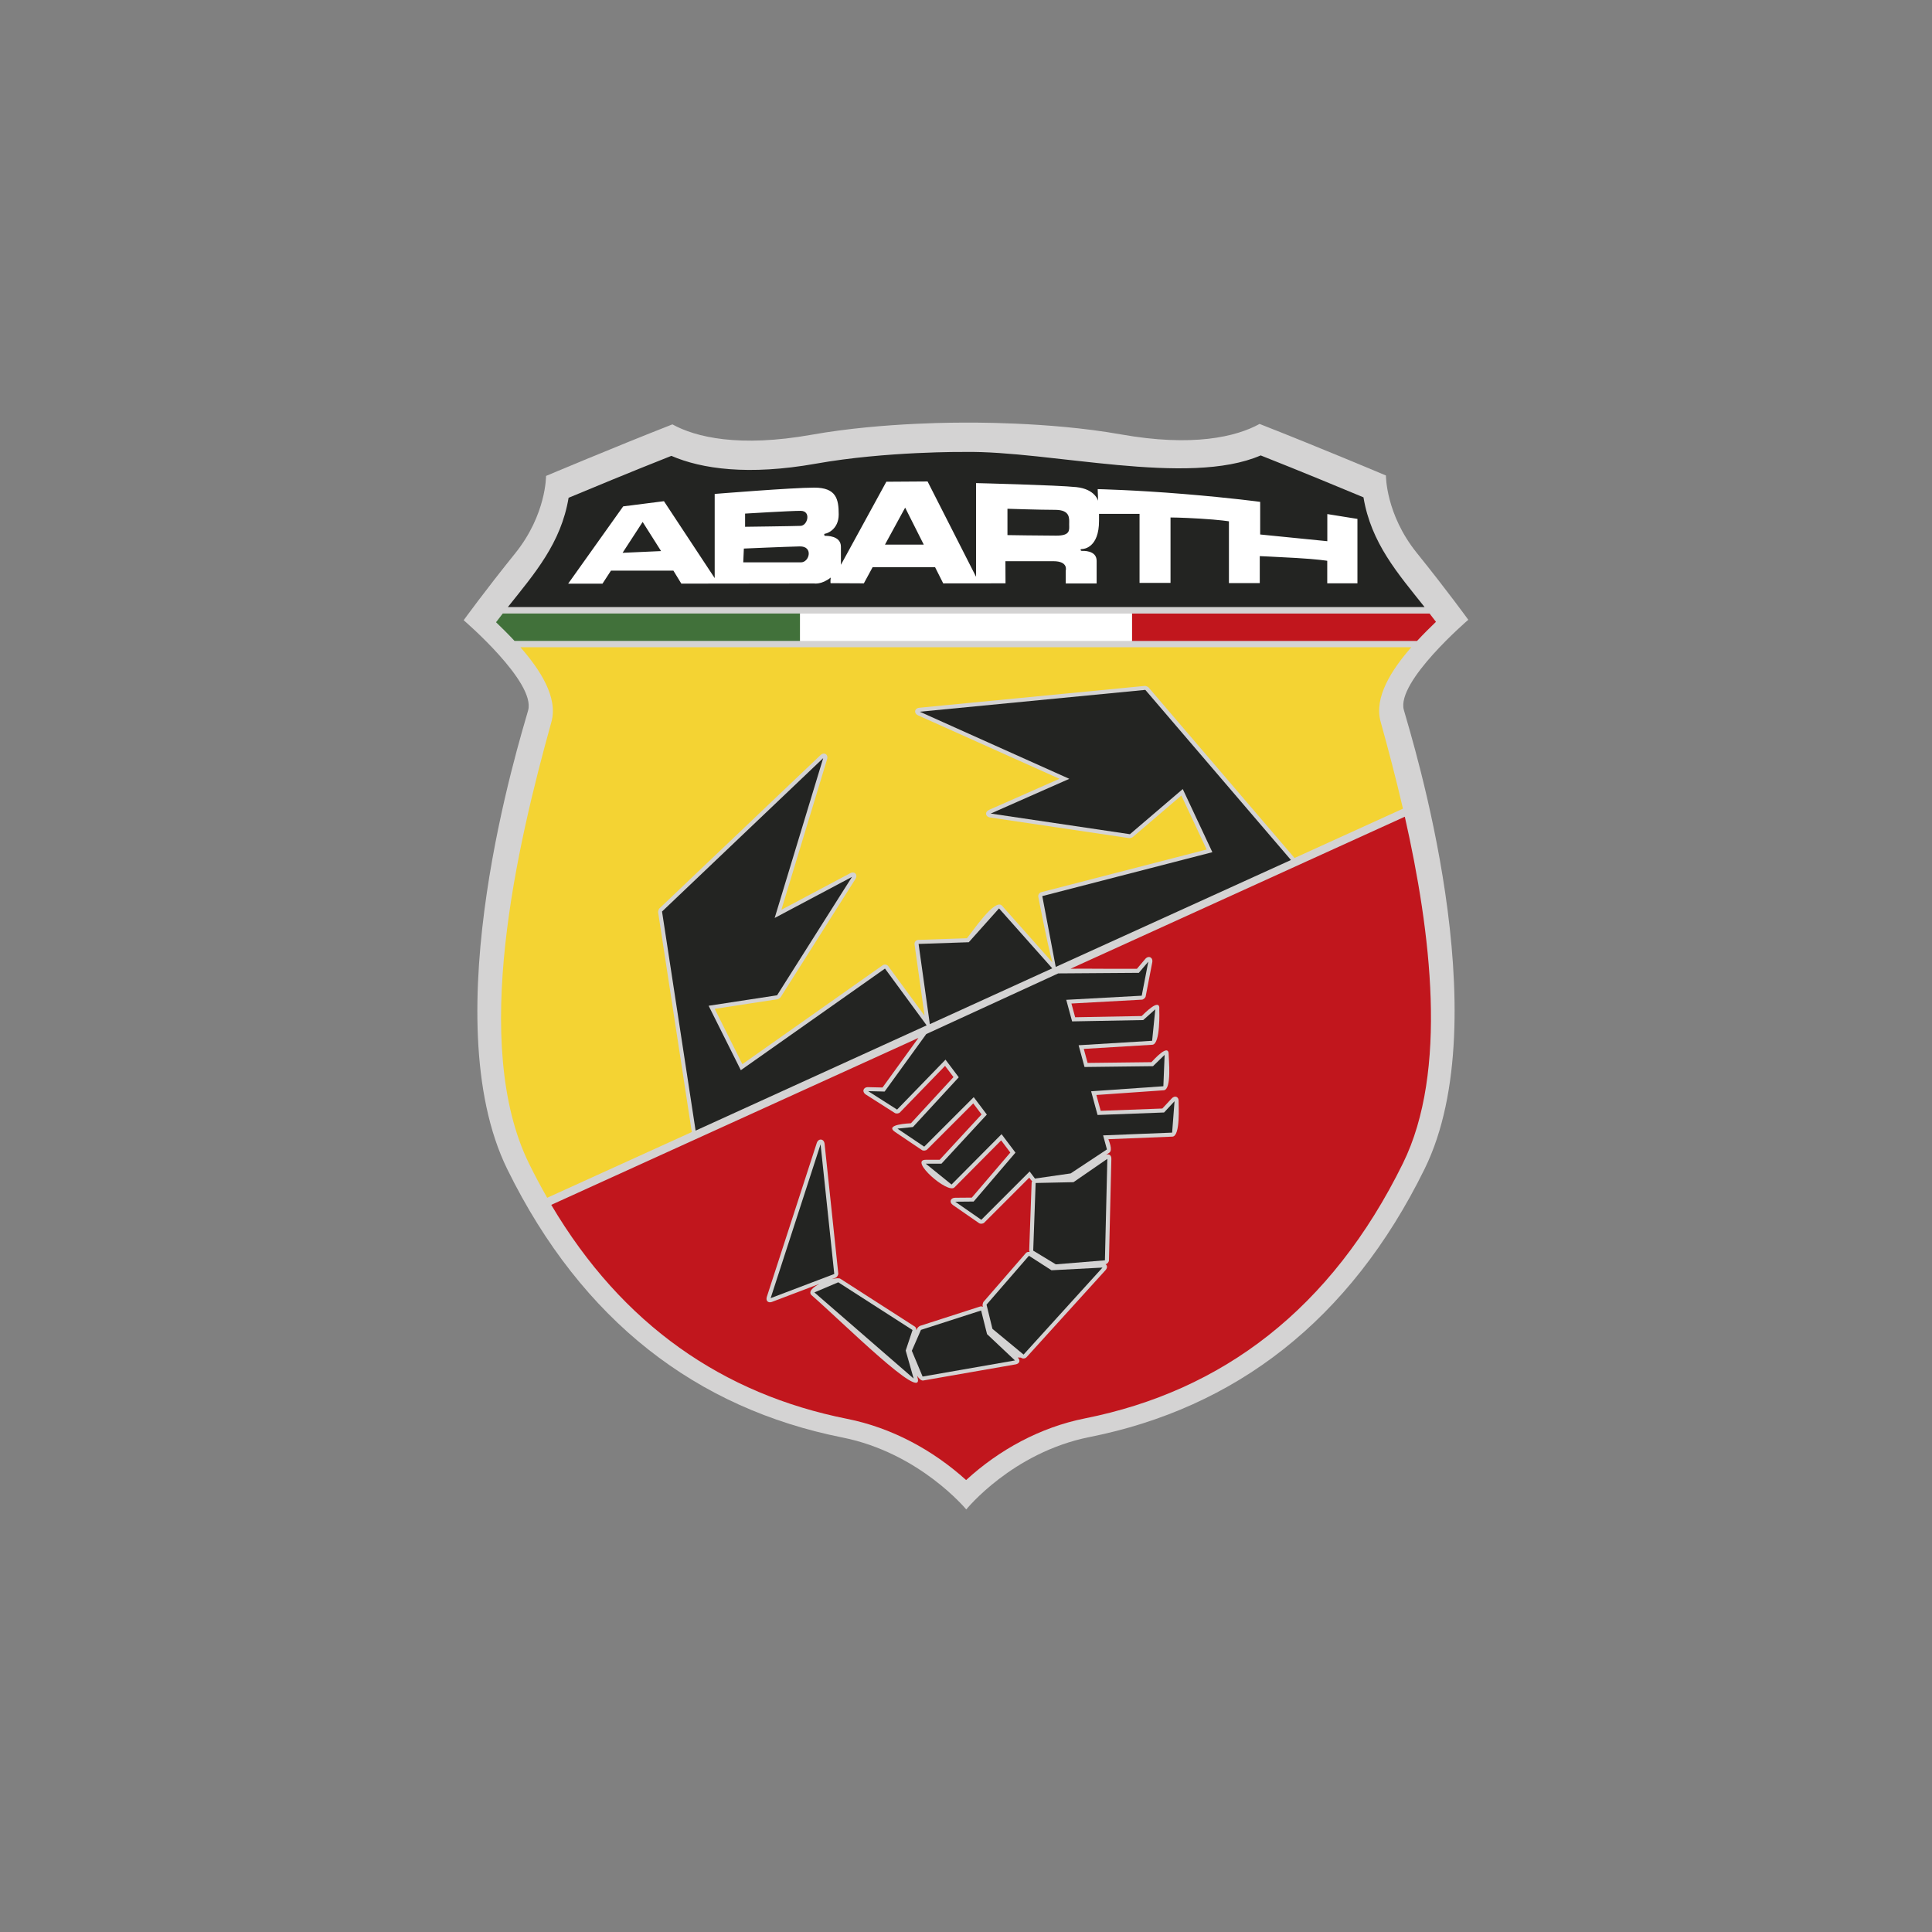
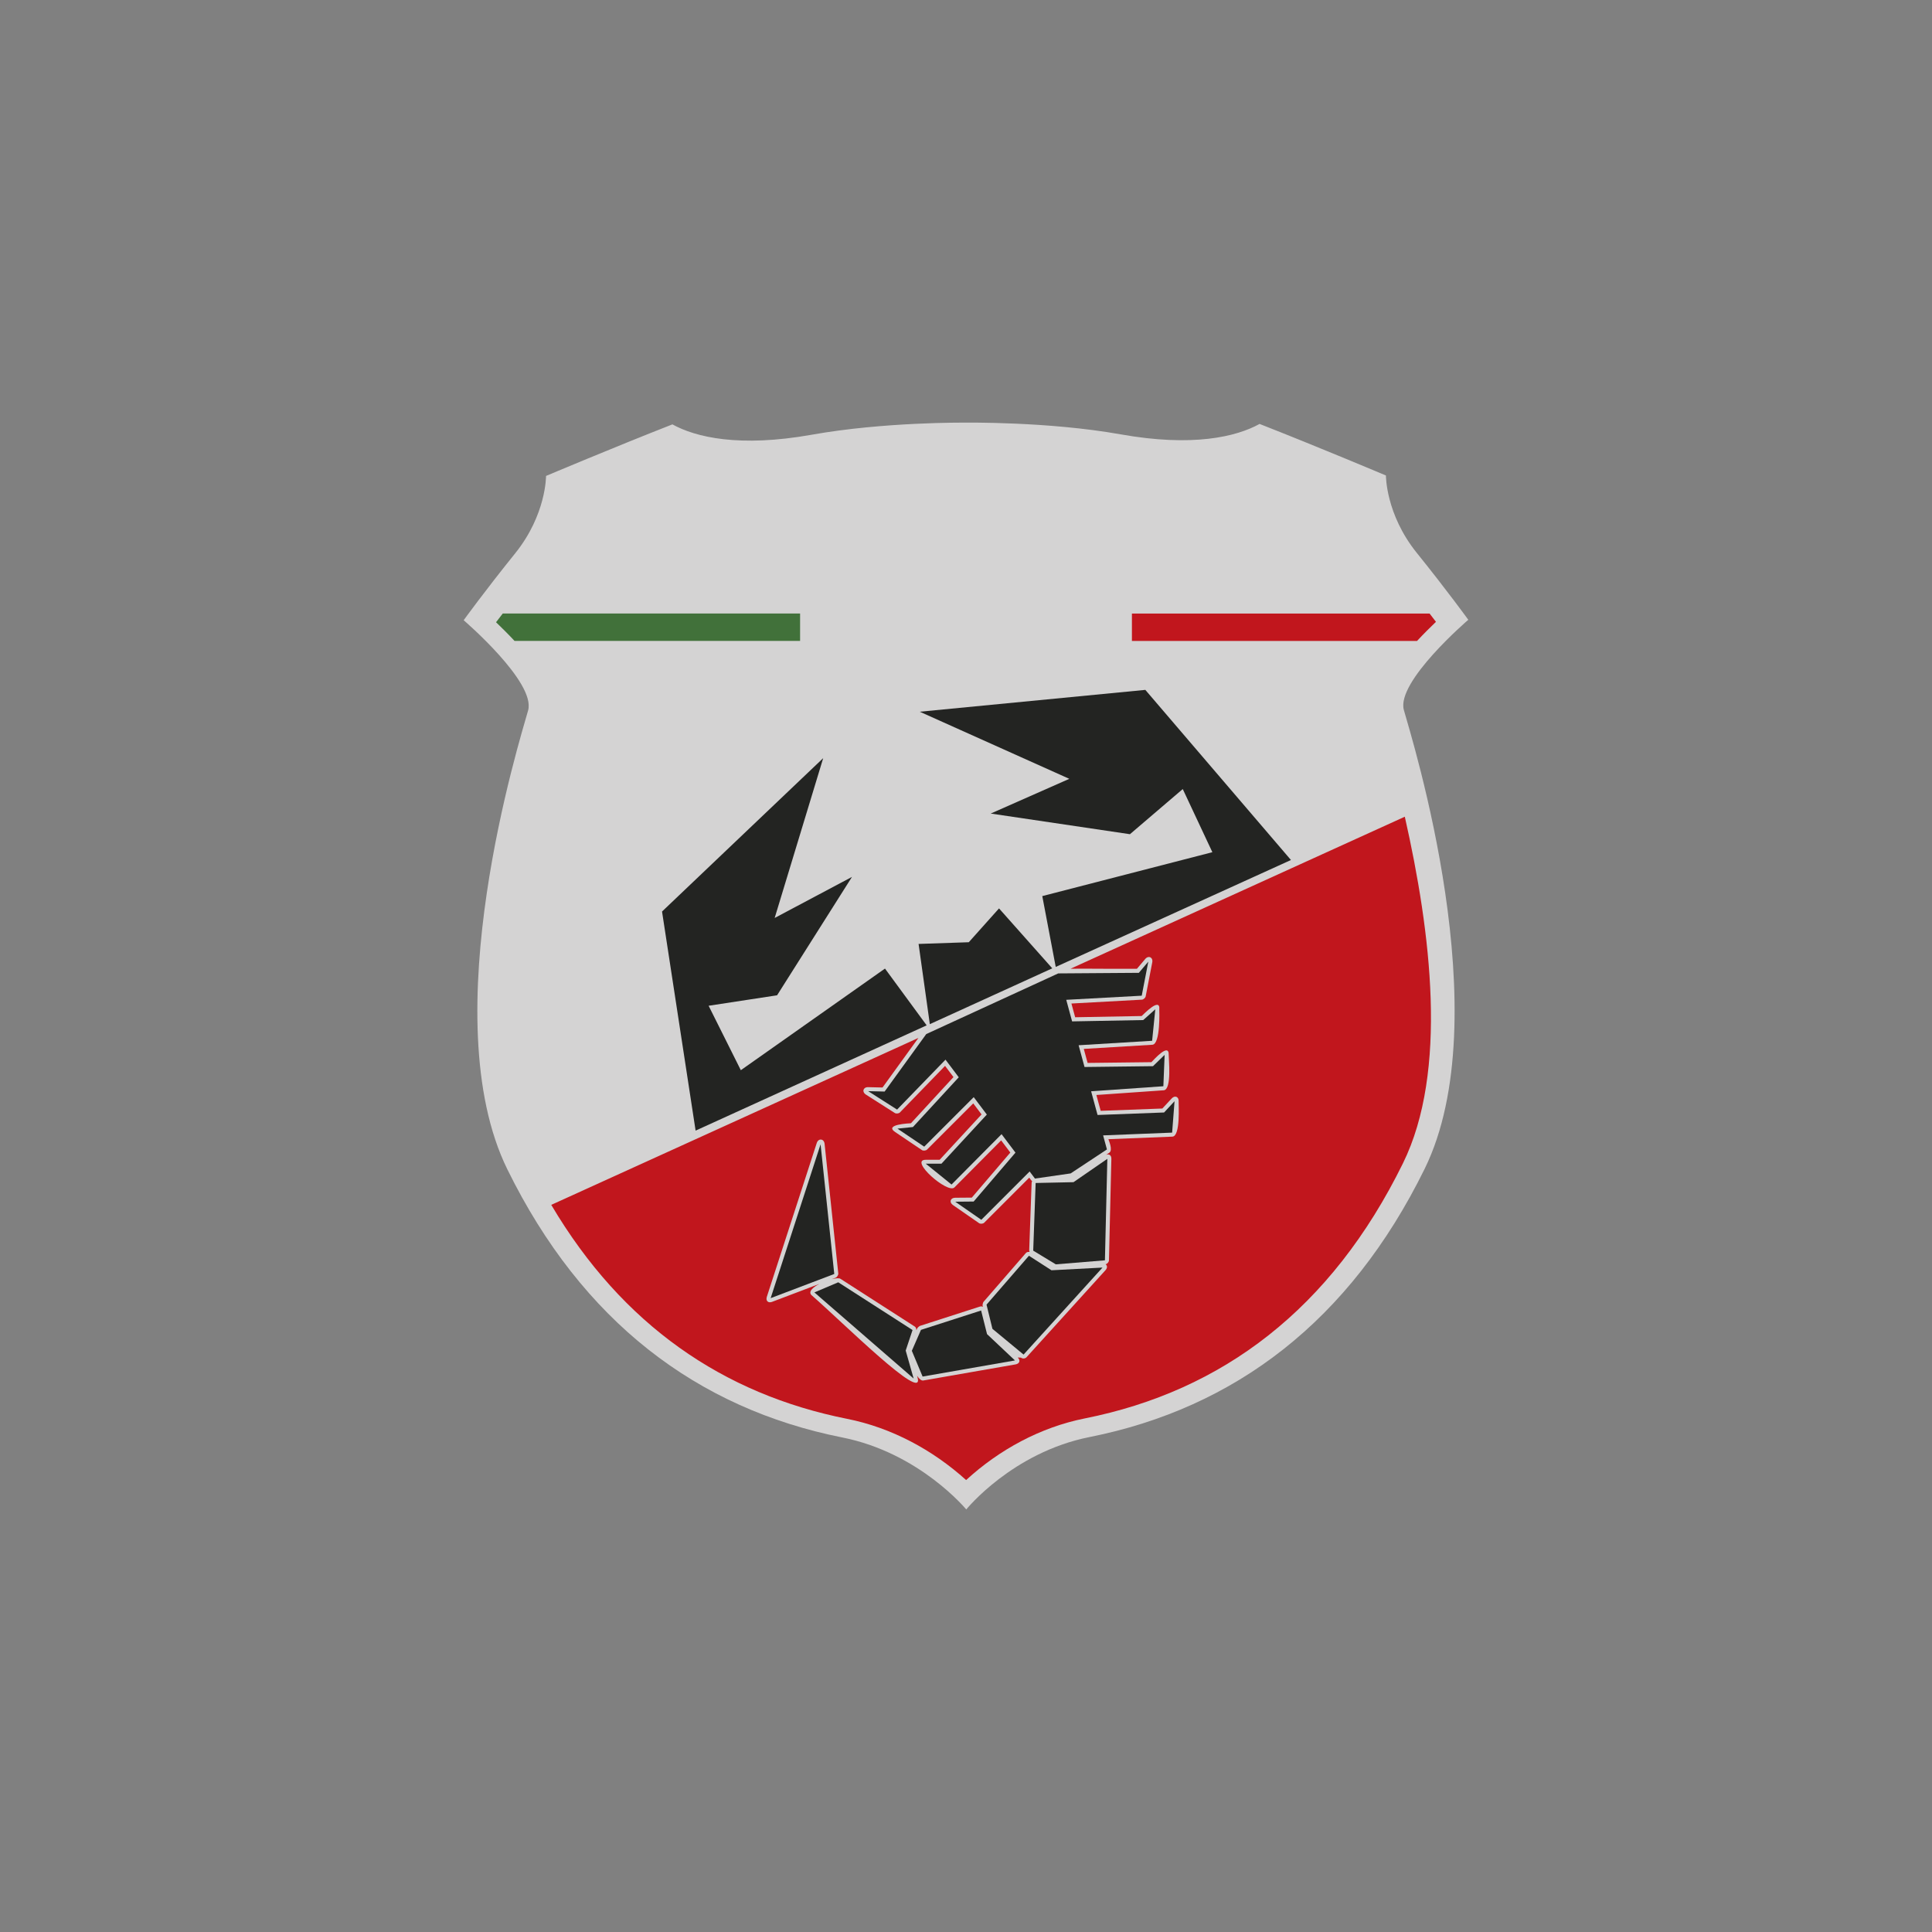
<svg xmlns="http://www.w3.org/2000/svg" id="Laag_1" version="1.1" viewBox="0 0 566.93 566.93">
  <rect x="0" y="0" width="566.93" height="566.93" fill="#808080" stroke="none" />
  <defs>
    <style>
      .st0 {
        fill: #d4d3d3;
      }

      .st0, .st1, .st2 {
        fill-rule: evenodd;
      }

      .st1, .st3 {
        fill: #fff;
      }

      .st4, .st2 {
        fill: #232422;
      }

      .st5 {
        fill: #41713a;
      }

      .st6 {
        fill: #f4d333;
      }

      .st7 {
        fill: #c1161d;
      }
    </style>
  </defs>
  <path class="st0" d="M283.1,124.02s-23.72-.24-44.93,3.55c-21.22,3.78-34.03.74-40.86-3.04-17.43,6.83-37.08,15.13-37.08,15.13,0,0,.1,11.34-9.04,22.69-9.13,11.34-15.13,19.65-15.13,19.65,0,0,21.22,18.17,18.91,26.47-2.31,8.3-28.04,90.02-6.09,134.67,21.95,44.64,55.71,70.19,98.32,78.68,22.69,4.52,36.34,21.12,36.34,21.12,0,0,13.49-16.73,36.18-21.25,42.61-8.49,76.37-34.03,98.32-78.68,21.95-44.64-3.78-126.36-6.09-134.67-2.31-8.3,18.91-26.47,18.91-26.47,0,0-5.99-8.3-15.13-19.65-9.13-11.34-9.04-22.69-9.04-22.69,0,0-19.64-8.3-37.08-15.13-6.83,3.78-19.65,6.83-40.86,3.04-21.22-3.78-45.66-3.42-45.66-3.42Z" />
-   <path class="st4" d="M149.02,178.15c7.86-9.88,15.6-18.72,17.83-32.08,6.06-2.53,18.34-7.63,30.16-12.3,8.9,3.85,22.63,5.81,42.41,2.29,20.59-3.67,43.71-3.44,43.71-3.44,25.06-.38,65.44,10.27,86.81,1.02,11.82,4.67,24.1,9.77,30.16,12.3,2.24,13.42,10.03,22.27,17.93,32.2H149.02Z" />
-   <path class="st1" d="M295.63,149.3v7.72s10.07.16,14.33.16,3.78-1.72,3.78-3.31.48-4.26-4.1-4.26-14.01-.32-14.01-.32ZM271.07,159.81l-5.46-10.85-5.92,10.85h11.38ZM197.62,167.45h-18.34l-2.49,3.83h-10.07l16.15-22.69,11.96-1.52,14.89,22.57v-24.7s22.76-1.85,29.23-1.85,7.16,3.39,7.16,7.88-3.57,5.63-3.98,5.63-.32.64.03.64,4.6-.12,4.6,3.2v5.3l13.33-24.38,12.1-.08,14.23,27.98v-27.5s23.87.59,29.43,1.18c5.55.59,6.38,4.02,6.38,4.02l-.12-3.43s10.87.24,25.17,1.42c14.3,1.18,22.51,2.32,22.51,2.32v9.57l19.7,1.97v-7.96l8.84,1.42v18.89s-8.86,0-8.86,0v-6.6s-2.84-.47-9.11-.83c-6.26-.35-10.69-.54-10.69-.54v7.91s-9.05,0-9.05,0v-18.12s-2.64-.44-8.45-.79c-5.81-.35-8.69-.34-8.69-.34v19.19s-9.09,0-9.09,0v-20.25h-11.89v2.03c0,7.89-4.43,8.3-5.05,8.3s-.33.53-.04.53,4.39-.27,4.39,2.93v6.64s-9.07,0-9.07,0v-3.79s.84-2.75-3.6-2.75h-14.1l.03,6.49-18.28.02-2.39-4.75h-18.33l-2.57,4.74-9.75-.05s-.13-.18.03-1.66c-2.67,2.15-4.89,1.74-4.89,1.74l-38.95.05-2.32-3.8ZM218.64,150.71s13.14-.81,16.3-.81,2.07,4.32,0,4.41c-2.07.09-16.3.27-16.3.27v-3.87ZM218.28,160.97s12.33-.54,16.39-.63c4.05-.09,2.88,4.68.36,4.68h-16.93l.18-4.05ZM182.68,162.22l11.31-.51-5.41-8.55-5.89,9.06Z" />
-   <path class="st6" d="M414.11,189.96c-5.69,6.5-10.97,14.64-8.99,21.77,2.13,7.67,4.43,16.34,6.57,25.57l-31.83,14.48c-.04-.07-.09-.13-.14-.19l-42.72-49.91c-.13-.15-.81-.43-1.01-.41l-66.19,6.41c-1.49.14-1.73,1.64-.37,2.25l41.46,18.6-20.64,9.11c-1.34.59-1.15,2.03.3,2.25l40.85,6.06c.15.02.83-.17.94-.27l14.32-12.24,7.42,15.84-48.53,12.52c-.56.14-.97.8-.87,1.36,0,0,2.57,13.55,4.14,19.25l-14.79-16.64c-2.09-2.35-8.88,7.95-10.3,9.55l-14.23.48c-.72.02-1.23.63-1.13,1.34l2.93,20.89-10.65-14.52c-.36-.49-1.13-.62-1.63-.27l-41.18,29.03-8.11-16.23,18.49-2.83c.15-.02.74-.41.82-.54l21.98-34.74c.8-1.26-.23-2.38-1.55-1.68l-20.18,10.72,13.41-44.17c.43-1.43-.86-2.23-1.95-1.2l-47.29,45.01c-.15.14-.38.84-.35,1.03l9.85,64.29c.01.09.03.17.06.25l-42.45,19.3c-1.84-3.22-3.62-6.55-5.32-10.01-17.28-35.13-3.5-93.44,6.56-129.64,2-7.18-3.37-15.38-9.1-21.9h261.41Z" />
  <path class="st7" d="M412.23,239.66c7.65,33.86,12.76,74.66-.55,101.71-21.04,42.79-53.03,66.82-93.34,74.85-13.04,2.6-25.11,9.17-34.84,18.09-9.8-8.84-21.88-15.37-34.91-17.96-36.36-7.24-65.94-27.5-86.83-62.79l107.74-48.99-10.53,14.55-4.21-.1c-1.48-.04-1.91,1.38-.66,2.18l8.49,5.41c.39.25,1.16.16,1.48-.17l13.25-13.66,2.47,3.28-12.48,13.55c-.4.04-8.01.3-4.63,2.58l7.85,5.29c.39.26,1.16.19,1.5-.14l13.56-13.56,2.44,3.24-12.29,13.31h-4.08c-5.03,0,6.45,10.09,8.4,8.12l13.72-13.81,2.69,3.57-11.3,13.22-4.87.04c-1.44.01-1.84,1.33-.66,2.15l7.66,5.31c.4.27,1.17.2,1.51-.14l13.22-13.22c.2.27.49.72.84,1.05-.09.14-.14.3-.15.47l-.71,19.85c0,.1.05.27.13.44-.46-.06-.85.02-1.11.32l-12.44,14.34c-.13.15-.3.86-.26,1.05l.1.41c-.26-.16-.55-.2-.89-.09l-17.64,5.68c-.14.05-.66.52-.72.65l-.27.61c-.02-.49-.16-.88-.49-1.09l-21.8-14.01c-.4-.26-1.38-.18-2.55.12l1.16-.44c.39-.15.8-.81.76-1.23l-4.02-38.05c-.16-1.54-1.82-1.71-2.3-.24l-14.65,45.14c-.38,1.17.39,1.91,1.54,1.47l13.89-5.27c-1.99,1.03-3.41,2.36-2.24,3.37,8.71,7.56,33.31,32.08,31.03,24.06l-.14-.48c.62.92,1.26,1.5,1.83,1.4l27.1-4.73c1.18-.21,1.48-1.2.61-2.02l.96.04c.45.38,1.23.32,1.63-.12l23.16-25.53c.62-.68.56-1.4.03-1.75.5-.1.97-.63.99-1.14l.71-29.78c.03-1.07-.7-1.57-1.56-1.17l.93-.62c1.17-.77-.14-3.6-.24-3.99l18.77-.75c2.45-.1,1.78-9.51,1.84-10.31.11-1.39-1.09-1.92-2.04-.89l-2.74,2.95-18.09.68-1.27-4.65,19.76-1.38c2.44-.17,1.43-9.39,1.47-10.34.15-3.8-4.42,1.45-5.08,2.09l-18.72.22-1.12-4.11,20.12-1.22c2.44-.15,2.03-10.27,2.03-10.3.39-3.86-4.55,1.31-5.17,1.87l-19.51.36-1.1-4.03,20.69-1.13c.43-.02,1.01-.53,1.1-.96l1.93-9.99c.28-1.47-1.09-2.13-2.06-.99l-2.43,2.87c-9.67.07-15.46-.09-19.51,0l98.14-44.63Z" />
  <path class="st7" d="M421.37,182.47c-1.62,1.57-3.57,3.47-5.55,5.61h-83.67v-8.04h87.35c.62.8,1.25,1.61,1.87,2.43Z" />
  <path class="st5" d="M234.78,188.07h-83.79c-1.94-2.08-3.84-3.94-5.43-5.48.65-.86,1.31-1.72,1.97-2.56h87.25v8.04Z" />
-   <rect class="st3" x="234.78" y="180.04" width="97.38" height="8.04" />
  <path class="st2" d="M303.9,347.14l11.11-.24,9.93-6.85-.71,29.78-14.42,1.18-6.62-4.02.71-19.85ZM301.93,368.49l6.62,4.26,14.97-.79-23.16,25.53-9.14-7.56-1.73-7.09,12.44-14.34ZM287.9,384.56l1.74,6.93,8.19,7.72-27.1,4.73-3.16-7.56,2.68-6.14,17.64-5.68ZM267.78,390.28l-2.01,6.03,2.33,8.21-29.12-25.27,7-2.97,21.8,14.01ZM240.79,335.79l4.02,38.05-18.67,7.09,14.65-45.14ZM318.24,313.1l20.1-.24,3.41-3.32-.37,9.21-21.2,1.48,1.89,6.95,19.52-.73,3.07-3.31-.71,9.22-20.25.81,1.12,4.12-10.65,7.04-10.47,1.51-1.56-2.08-14.18,14.18-7.66-5.31,5.41-.05,12.27-14.35-4.08-5.42-14.68,14.78-7.56-6.11h4.6l13.32-14.42-3.85-5.11-14.53,14.53-7.85-5.29,4.54-.47,13.45-14.6-3.89-5.17-14.21,14.65-8.49-5.41,4.83.12,12.22-16.87,38.73-17.8,23.65-.17,2.78-3.28-1.93,9.99-22.15,1.21,1.72,6.33,20.87-.39,3.54-3.16-.93,9.24-21.57,1.31,1.74,6.4ZM259.7,284.23l12.22,16.65-67.8,30.89-9.85-64.29,47.29-45.01-14.24,46.9,22.69-12.05-21.98,34.74-20.09,3.07,9.45,18.91,42.3-29.82ZM293.16,266.57l15.62,17.58-35.93,16.38-3.3-23.54,14.73-.5,8.87-9.92ZM378.82,252.36l-68.94,31.34h-.09s-3.94-20.75-3.94-20.75l49.91-12.88-8.69-18.53-15.5,13.25-40.85-6.06,23.06-10.19-43.88-19.69,66.19-6.41,42.72,49.91Z" />
</svg>